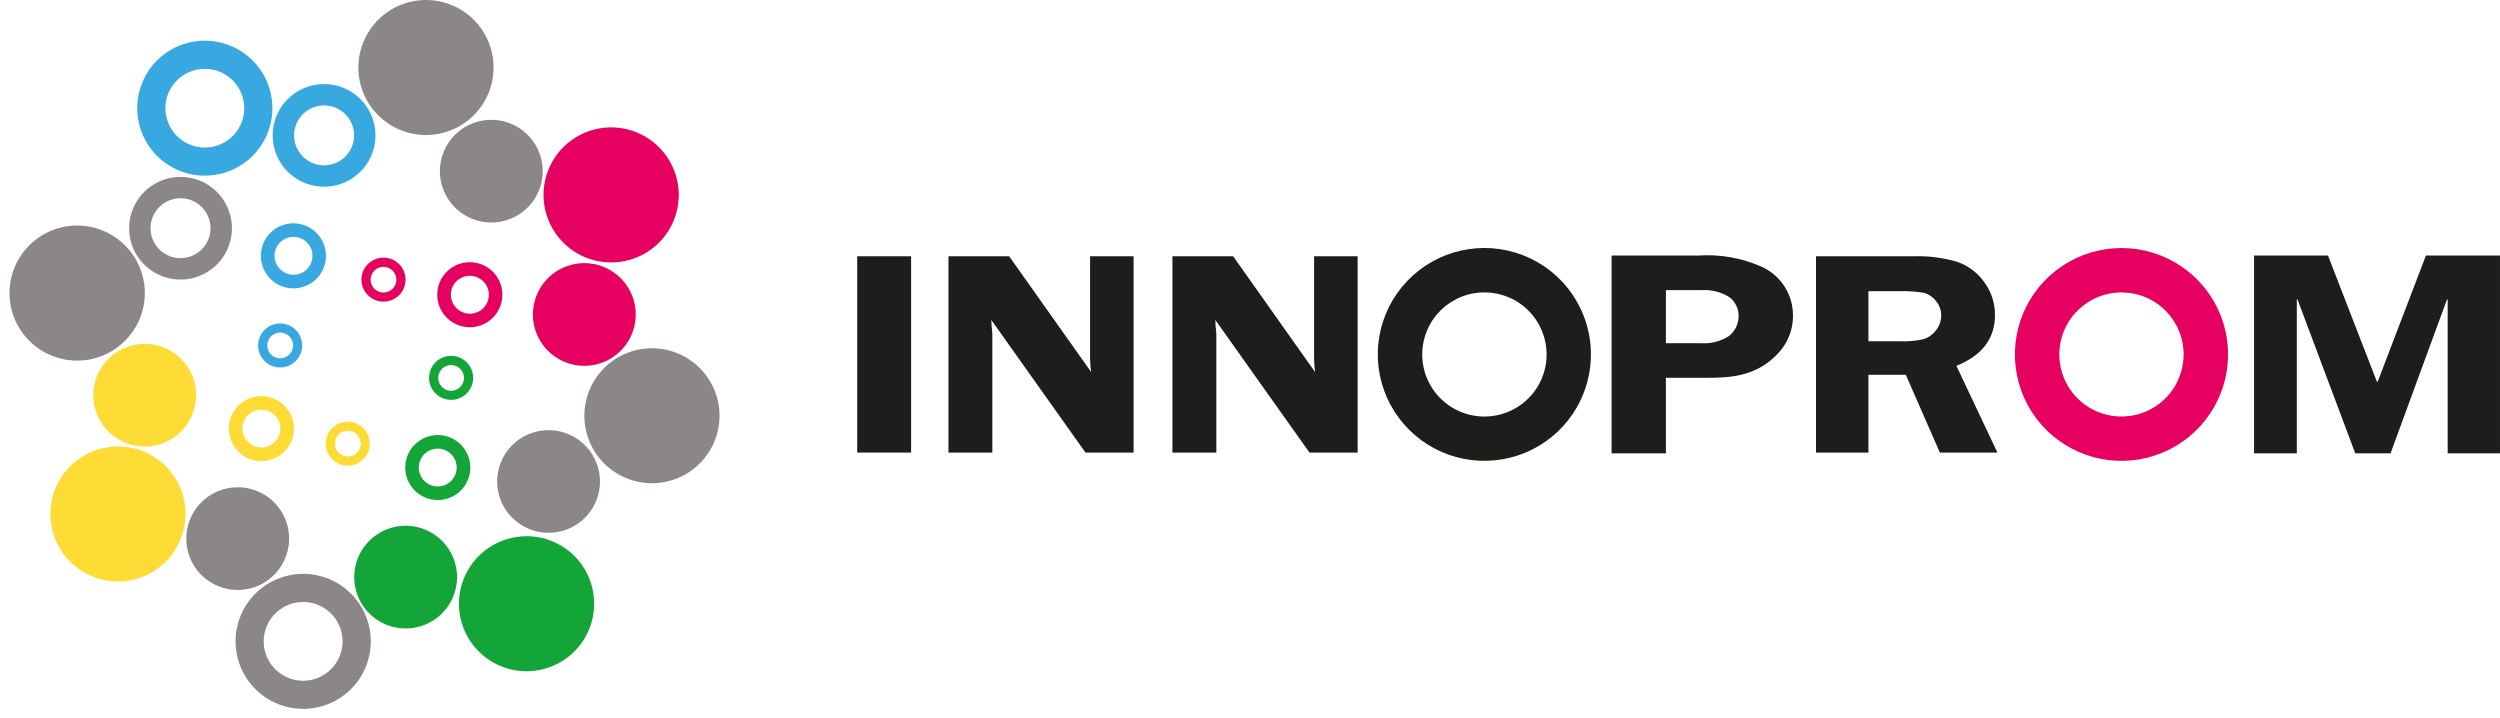
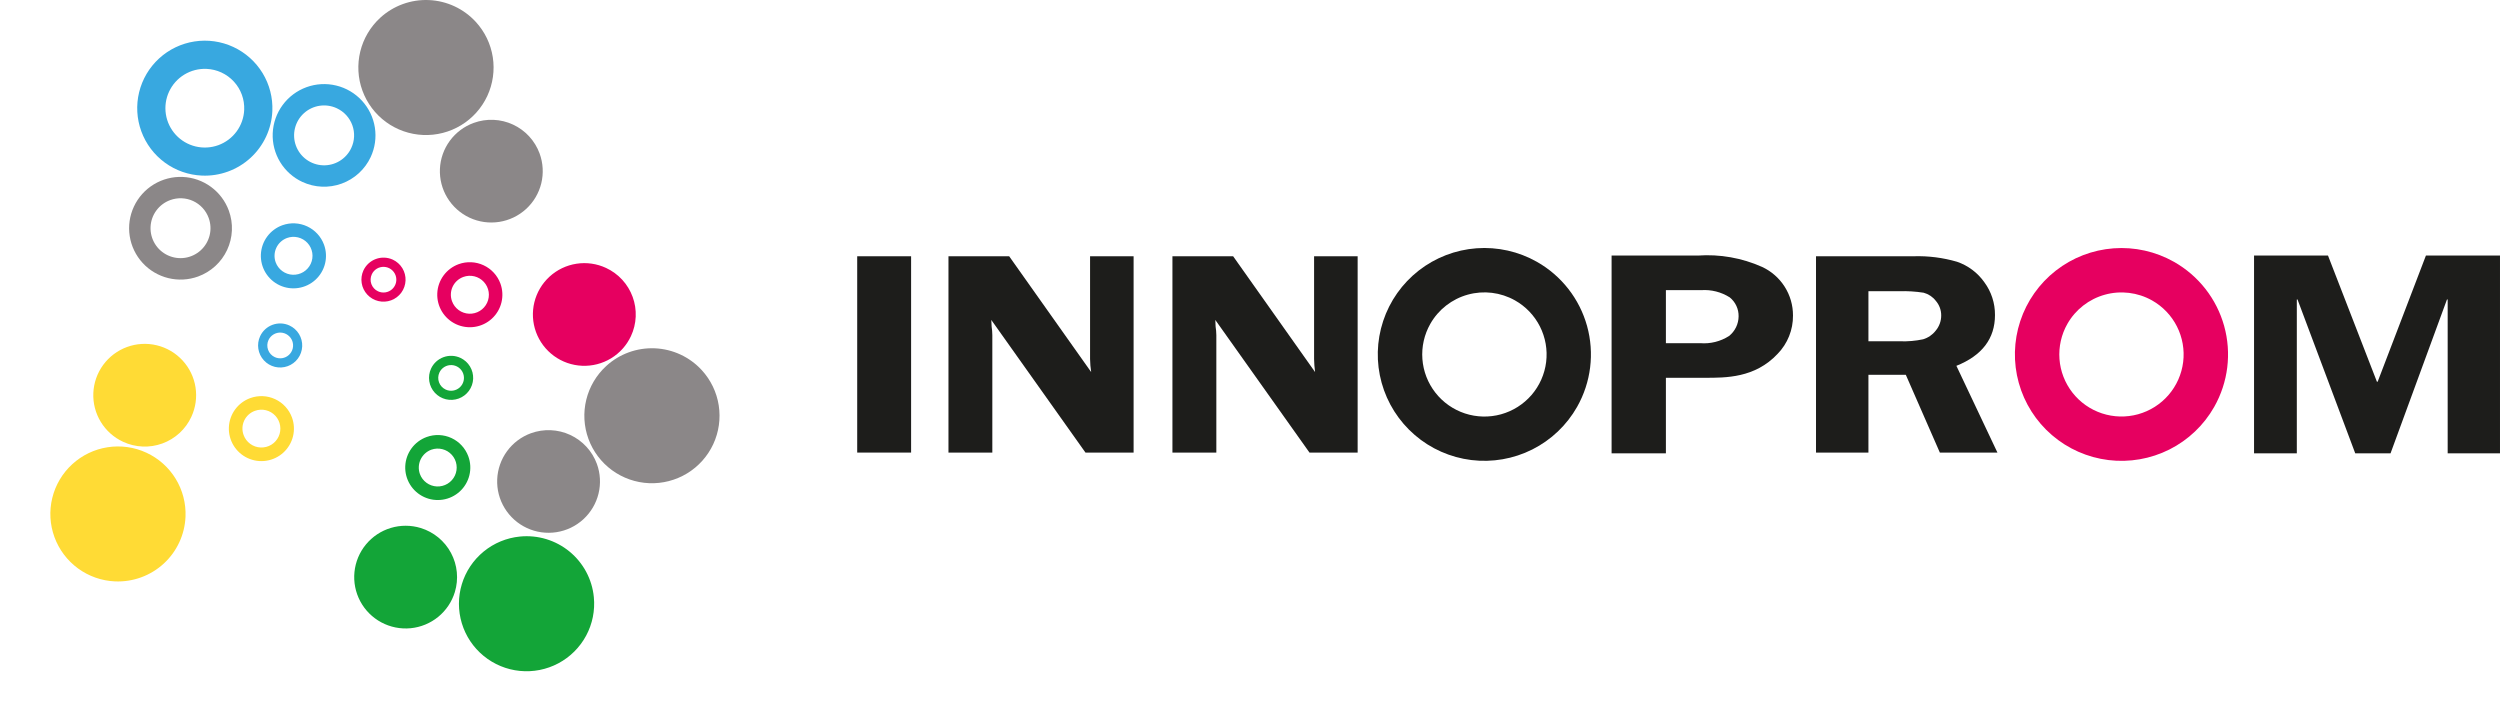
<svg xmlns="http://www.w3.org/2000/svg" width="261" height="75" viewBox="0 0 261 75" fill="none">
  <path d="M19.368 53.948C19.425 52.556 19.069 51.178 18.342 49.988C17.616 48.798 16.553 47.85 15.287 47.264C14.021 46.677 12.61 46.478 11.231 46.693C9.852 46.907 8.568 47.524 7.54 48.467C6.512 49.409 5.788 50.635 5.457 51.989C5.127 53.342 5.206 54.763 5.684 56.072C6.163 57.381 7.019 58.519 8.144 59.343C9.27 60.166 10.615 60.638 12.009 60.698C13.882 60.777 15.709 60.11 17.089 58.844C18.469 57.579 19.288 55.817 19.368 53.948Z" fill="#FFDB35" />
  <path d="M19.978 43.514C20.424 42.552 20.575 41.48 20.412 40.432C20.248 39.385 19.777 38.41 19.058 37.63C18.339 36.85 17.405 36.3 16.373 36.05C15.341 35.8 14.259 35.861 13.262 36.226C12.265 36.59 11.398 37.242 10.772 38.098C10.146 38.954 9.788 39.976 9.744 41.035C9.699 42.094 9.97 43.142 10.523 44.048C11.075 44.953 11.884 45.675 12.847 46.121C13.486 46.419 14.178 46.588 14.883 46.618C15.588 46.649 16.292 46.54 16.955 46.297C17.618 46.055 18.226 45.684 18.745 45.207C19.263 44.729 19.683 44.154 19.978 43.514Z" fill="#FFDB35" />
  <path d="M26.124 41.562C25.493 41.792 24.944 42.204 24.547 42.745C24.151 43.287 23.924 43.934 23.895 44.604C23.867 45.274 24.038 45.938 24.387 46.511C24.736 47.084 25.248 47.541 25.857 47.824C26.466 48.107 27.146 48.203 27.81 48.1C28.474 47.998 29.092 47.701 29.587 47.247C30.082 46.793 30.431 46.203 30.59 45.551C30.749 44.9 30.711 44.215 30.481 43.585C30.328 43.166 30.094 42.782 29.792 42.453C29.491 42.125 29.127 41.859 28.723 41.672C28.318 41.484 27.88 41.377 27.434 41.358C26.988 41.34 26.543 41.409 26.124 41.562ZM26.611 42.892C26.978 42.757 27.378 42.734 27.758 42.826C28.139 42.919 28.484 43.121 28.749 43.409C29.014 43.697 29.187 44.057 29.247 44.443C29.308 44.83 29.251 45.225 29.086 45.58C28.921 45.934 28.654 46.232 28.319 46.435C27.984 46.637 27.596 46.736 27.205 46.719C26.814 46.702 26.437 46.569 26.121 46.337C25.806 46.106 25.566 45.786 25.433 45.418C25.343 45.175 25.302 44.917 25.312 44.658C25.323 44.399 25.385 44.145 25.494 43.91C25.604 43.675 25.759 43.464 25.951 43.289C26.142 43.115 26.366 42.98 26.611 42.892Z" fill="#FFDB35" />
-   <path d="M34.215 45.347C33.959 45.901 33.933 46.533 34.144 47.106C34.354 47.678 34.783 48.144 35.337 48.401C35.891 48.658 36.524 48.685 37.098 48.477C37.672 48.269 38.139 47.842 38.398 47.289C38.654 46.736 38.679 46.104 38.469 45.531C38.259 44.959 37.83 44.493 37.276 44.236C36.722 43.979 36.089 43.952 35.515 44.16C34.941 44.368 34.474 44.795 34.215 45.347ZM35.091 45.755C35.202 45.514 35.383 45.312 35.61 45.174C35.837 45.036 36.099 44.968 36.365 44.979C36.63 44.99 36.887 45.079 37.101 45.236C37.316 45.392 37.479 45.609 37.57 45.858C37.662 46.107 37.677 46.377 37.614 46.635C37.552 46.893 37.414 47.127 37.218 47.306C37.023 47.486 36.778 47.603 36.516 47.644C36.253 47.685 35.984 47.647 35.743 47.535C35.422 47.384 35.173 47.112 35.051 46.779C34.928 46.446 34.943 46.078 35.091 45.755Z" fill="#FFDB35" />
  <path d="M54.284 56.015C52.894 56.151 51.576 56.695 50.496 57.579C49.417 58.463 48.623 59.646 48.218 60.98C47.811 62.314 47.811 63.738 48.215 65.072C48.62 66.407 49.411 67.591 50.49 68.476C51.569 69.361 52.886 69.907 54.276 70.044C55.665 70.182 57.064 69.905 58.296 69.248C59.528 68.592 60.537 67.585 61.196 66.356C61.855 65.127 62.133 63.73 61.997 62.343C61.908 61.421 61.638 60.526 61.202 59.709C60.766 58.892 60.172 58.169 59.456 57.581C58.739 56.993 57.913 56.552 57.026 56.283C56.139 56.015 55.207 55.923 54.284 56.015Z" fill="#13A538" />
  <path d="M43.919 55.123C42.903 54.813 41.818 54.81 40.801 55.116C39.784 55.422 38.88 56.022 38.205 56.841C37.529 57.66 37.112 58.66 37.006 59.716C36.9 60.771 37.11 61.834 37.609 62.771C38.109 63.707 38.875 64.474 39.811 64.975C40.748 65.477 41.812 65.689 42.869 65.587C43.927 65.484 44.93 65.07 45.752 64.398C46.573 63.726 47.177 62.826 47.486 61.811C47.899 60.452 47.756 58.984 47.087 57.731C46.419 56.477 45.279 55.539 43.919 55.123Z" fill="#13A538" />
  <path d="M44.544 45.623C43.912 45.852 43.362 46.263 42.965 46.804C42.567 47.346 42.339 47.993 42.309 48.663C42.28 49.334 42.451 49.998 42.8 50.572C43.149 51.146 43.661 51.604 44.27 51.887C44.88 52.17 45.56 52.267 46.225 52.163C46.889 52.061 47.508 51.763 48.003 51.309C48.498 50.854 48.847 50.263 49.005 49.611C49.164 48.958 49.125 48.273 48.893 47.643C48.584 46.8 47.953 46.113 47.138 45.734C46.322 45.355 45.389 45.315 44.544 45.623ZM45.032 46.947C45.401 46.816 45.8 46.797 46.179 46.892C46.559 46.986 46.902 47.191 47.165 47.481C47.428 47.77 47.599 48.13 47.657 48.517C47.715 48.903 47.657 49.298 47.491 49.651C47.325 50.005 47.057 50.301 46.722 50.503C46.387 50.705 46 50.803 45.609 50.786C45.218 50.768 44.841 50.636 44.526 50.404C44.211 50.173 43.971 49.854 43.837 49.487C43.661 48.992 43.687 48.447 43.911 47.971C44.135 47.496 44.538 47.128 45.032 46.947Z" fill="#13A538" />
  <path d="M45.004 38.478C44.812 38.891 44.747 39.351 44.817 39.8C44.887 40.25 45.089 40.669 45.397 41.004C45.705 41.339 46.106 41.576 46.549 41.683C46.992 41.791 47.456 41.765 47.885 41.609C48.313 41.453 48.685 41.174 48.954 40.806C49.223 40.439 49.377 40.001 49.397 39.546C49.416 39.091 49.3 38.641 49.063 38.252C48.826 37.863 48.479 37.553 48.066 37.361C47.512 37.105 46.878 37.078 46.304 37.288C45.73 37.497 45.263 37.925 45.004 38.478ZM45.875 38.891C45.987 38.65 46.167 38.447 46.394 38.309C46.621 38.171 46.884 38.103 47.15 38.114C47.415 38.125 47.672 38.215 47.886 38.371C48.101 38.528 48.264 38.744 48.355 38.993C48.447 39.243 48.462 39.513 48.399 39.771C48.336 40.029 48.198 40.263 48.002 40.442C47.806 40.621 47.562 40.739 47.299 40.779C47.036 40.82 46.767 40.782 46.527 40.669C46.204 40.519 45.955 40.248 45.833 39.914C45.711 39.581 45.726 39.213 45.875 38.891Z" fill="#13A538" />
  <path d="M28.433 11.593C28.493 10.2 28.138 8.822 27.413 7.631C26.687 6.44 25.625 5.491 24.359 4.903C23.093 4.315 21.682 4.115 20.302 4.329C18.923 4.542 17.638 5.159 16.61 6.101C15.582 7.044 14.856 8.27 14.526 9.624C14.195 10.978 14.274 12.399 14.753 13.709C15.232 15.018 16.088 16.156 17.215 16.979C18.341 17.802 19.687 18.273 21.081 18.332C22.951 18.412 24.776 17.746 26.155 16.482C27.533 15.219 28.353 13.46 28.433 11.593ZM25.494 11.471C25.459 12.283 25.184 13.066 24.704 13.722C24.223 14.377 23.559 14.876 22.795 15.155C22.03 15.433 21.2 15.48 20.41 15.287C19.619 15.095 18.903 14.673 18.353 14.075C17.802 13.476 17.442 12.728 17.317 11.925C17.192 11.123 17.309 10.301 17.652 9.564C17.995 8.827 18.549 8.208 19.244 7.786C19.939 7.364 20.744 7.157 21.557 7.191C22.098 7.213 22.628 7.342 23.118 7.569C23.608 7.797 24.049 8.118 24.415 8.516C24.78 8.913 25.064 9.379 25.249 9.886C25.434 10.393 25.517 10.932 25.494 11.471Z" fill="#38A8E0" />
  <path d="M38.699 16.399C39.147 15.438 39.299 14.366 39.137 13.318C38.975 12.271 38.505 11.295 37.788 10.514C37.07 9.733 36.137 9.182 35.106 8.931C34.074 8.68 32.992 8.74 31.994 9.103C30.997 9.466 30.13 10.116 29.503 10.971C28.876 11.826 28.517 12.848 28.471 13.907C28.426 14.966 28.696 16.014 29.247 16.92C29.798 17.826 30.606 18.548 31.569 18.995C32.859 19.593 34.335 19.656 35.671 19.169C37.008 18.682 38.097 17.686 38.699 16.399ZM36.671 15.456C36.409 16.016 35.987 16.486 35.457 16.807C34.928 17.127 34.315 17.284 33.696 17.257C33.077 17.229 32.481 17.019 31.982 16.653C31.482 16.288 31.103 15.782 30.892 15.201C30.68 14.62 30.646 13.989 30.794 13.388C30.941 12.788 31.264 12.245 31.721 11.827C32.178 11.41 32.748 11.137 33.36 11.043C33.972 10.95 34.599 11.039 35.16 11.301C35.533 11.474 35.868 11.719 36.147 12.021C36.425 12.324 36.64 12.679 36.781 13.065C36.921 13.451 36.984 13.861 36.965 14.271C36.946 14.682 36.846 15.084 36.671 15.456Z" fill="#38A8E0" />
  <path d="M29.474 23.517C28.841 23.746 28.291 24.157 27.893 24.698C27.494 25.24 27.266 25.887 27.236 26.558C27.206 27.229 27.376 27.894 27.725 28.469C28.074 29.043 28.586 29.502 29.195 29.786C29.805 30.07 30.486 30.167 31.151 30.064C31.816 29.962 32.436 29.665 32.931 29.211C33.427 28.756 33.777 28.166 33.937 27.513C34.096 26.86 34.058 26.175 33.827 25.544C33.517 24.7 32.885 24.014 32.069 23.634C31.254 23.254 30.321 23.212 29.474 23.517ZM29.961 24.847C30.329 24.712 30.729 24.689 31.11 24.782C31.491 24.874 31.836 25.077 32.102 25.365C32.367 25.653 32.541 26.013 32.602 26.4C32.663 26.787 32.607 27.183 32.442 27.538C32.277 27.893 32.011 28.192 31.676 28.396C31.341 28.6 30.953 28.7 30.561 28.684C30.169 28.668 29.791 28.536 29.474 28.305C29.158 28.075 28.916 27.755 28.781 27.387C28.602 26.894 28.625 26.35 28.846 25.874C29.067 25.398 29.468 25.029 29.961 24.847Z" fill="#38A8E0" />
  <path d="M27.16 35.094C26.967 35.506 26.901 35.966 26.971 36.416C27.04 36.866 27.241 37.285 27.549 37.62C27.857 37.956 28.257 38.193 28.7 38.301C29.142 38.409 29.607 38.384 30.035 38.228C30.464 38.072 30.836 37.793 31.105 37.426C31.375 37.059 31.529 36.621 31.549 36.166C31.569 35.712 31.453 35.262 31.217 34.873C30.98 34.484 30.633 34.174 30.22 33.982C29.667 33.725 29.034 33.698 28.46 33.907C27.886 34.115 27.419 34.542 27.16 35.094ZM28.033 35.496C28.146 35.255 28.328 35.053 28.555 34.916C28.783 34.778 29.047 34.711 29.312 34.722C29.578 34.734 29.835 34.825 30.049 34.982C30.264 35.139 30.427 35.357 30.518 35.606C30.608 35.856 30.623 36.127 30.559 36.386C30.496 36.644 30.357 36.877 30.161 37.056C29.964 37.236 29.719 37.353 29.456 37.393C29.192 37.433 28.923 37.394 28.682 37.282C28.359 37.131 28.109 36.858 27.988 36.523C27.866 36.188 27.882 35.819 28.033 35.496Z" fill="#38A8E0" />
-   <path d="M64.113 13.305C62.718 13.243 61.335 13.597 60.141 14.321C58.947 15.044 57.994 16.105 57.404 17.369C56.814 18.634 56.612 20.044 56.825 21.423C57.038 22.801 57.656 24.086 58.6 25.114C59.544 26.142 60.772 26.867 62.129 27.198C63.486 27.529 64.911 27.45 66.224 26.973C67.536 26.494 68.677 25.639 69.502 24.513C70.327 23.388 70.799 22.043 70.859 20.649C70.936 18.783 70.269 16.963 69.005 15.586C67.741 14.21 65.982 13.39 64.113 13.305Z" fill="#E60060" />
  <path d="M63.272 27.973C62.31 27.525 61.236 27.372 60.186 27.533C59.136 27.694 58.158 28.163 57.375 28.879C56.592 29.596 56.04 30.528 55.787 31.558C55.535 32.588 55.595 33.67 55.958 34.666C56.322 35.663 56.973 36.529 57.83 37.156C58.686 37.782 59.71 38.141 60.771 38.187C61.832 38.233 62.883 37.963 63.79 37.413C64.698 36.862 65.422 36.055 65.87 35.094C66.168 34.456 66.338 33.766 66.368 33.063C66.399 32.359 66.291 31.657 66.049 30.996C65.808 30.334 65.439 29.727 64.962 29.208C64.486 28.69 63.911 28.27 63.272 27.973Z" fill="#E60060" />
  <path d="M47.886 27.578C47.254 27.808 46.705 28.219 46.307 28.76C45.909 29.302 45.681 29.949 45.652 30.62C45.622 31.29 45.792 31.955 46.141 32.529C46.49 33.103 47.001 33.561 47.611 33.845C48.22 34.129 48.9 34.226 49.565 34.124C50.229 34.023 50.849 33.726 51.345 33.273C51.841 32.819 52.191 32.229 52.351 31.577C52.511 30.925 52.474 30.24 52.245 29.609C51.936 28.763 51.304 28.074 50.486 27.693C49.669 27.312 48.734 27.271 47.886 27.578ZM48.372 28.913C48.74 28.778 49.141 28.755 49.522 28.848C49.904 28.94 50.249 29.143 50.515 29.432C50.781 29.72 50.955 30.081 51.016 30.468C51.076 30.856 51.02 31.252 50.854 31.608C50.689 31.963 50.421 32.262 50.086 32.465C49.75 32.669 49.362 32.769 48.969 32.752C48.577 32.734 48.199 32.602 47.882 32.37C47.566 32.138 47.325 31.817 47.191 31.449C47.101 31.205 47.06 30.946 47.071 30.686C47.081 30.427 47.143 30.172 47.253 29.936C47.362 29.7 47.518 29.488 47.71 29.313C47.902 29.138 48.127 29.002 48.372 28.913Z" fill="#E60060" />
  <path d="M37.944 28.229C37.753 28.642 37.689 29.102 37.76 29.551C37.83 30.001 38.033 30.419 38.342 30.753C38.651 31.088 39.052 31.324 39.495 31.43C39.937 31.537 40.402 31.511 40.83 31.354C41.258 31.198 41.629 30.918 41.898 30.55C42.166 30.183 42.32 29.744 42.339 29.29C42.358 28.835 42.242 28.385 42.005 27.997C41.767 27.608 41.42 27.299 41.007 27.107C40.452 26.852 39.818 26.827 39.244 27.037C38.67 27.247 38.203 27.676 37.944 28.229ZM38.818 28.634C38.93 28.393 39.111 28.191 39.338 28.053C39.565 27.916 39.828 27.848 40.093 27.86C40.359 27.871 40.615 27.961 40.829 28.118C41.043 28.275 41.206 28.491 41.297 28.741C41.388 28.99 41.402 29.261 41.339 29.518C41.275 29.776 41.137 30.009 40.941 30.188C40.745 30.367 40.5 30.484 40.237 30.524C39.974 30.564 39.706 30.525 39.465 30.412C39.305 30.338 39.162 30.234 39.043 30.104C38.924 29.974 38.831 29.823 38.771 29.657C38.711 29.492 38.684 29.317 38.692 29.141C38.7 28.965 38.743 28.793 38.818 28.634Z" fill="#E60060" />
-   <path d="M13.26 25.833C12.316 24.804 11.088 24.078 9.73 23.747C8.373 23.415 6.948 23.493 5.634 23.97C4.321 24.448 3.18 25.304 2.354 26.429C1.528 27.555 1.055 28.9 0.996 30.294C0.936 31.688 1.291 33.069 2.017 34.261C2.743 35.453 3.807 36.403 5.075 36.991C6.342 37.58 7.755 37.779 9.136 37.565C10.517 37.351 11.803 36.732 12.832 35.788C13.516 35.163 14.069 34.41 14.461 33.571C14.853 32.732 15.075 31.824 15.114 30.899C15.154 29.975 15.011 29.051 14.693 28.182C14.374 27.312 13.888 26.514 13.26 25.833Z" fill="#8B8788" />
-   <path d="M36.848 62.188C35.903 61.162 34.675 60.438 33.319 60.109C31.963 59.779 30.539 59.858 29.228 60.337C27.916 60.815 26.777 61.67 25.952 62.795C25.128 63.92 24.656 65.264 24.596 66.656C24.537 68.049 24.892 69.428 25.617 70.619C26.342 71.81 27.405 72.76 28.67 73.348C29.936 73.936 31.348 74.136 32.727 73.924C34.107 73.711 35.392 73.094 36.421 72.152C37.105 71.526 37.659 70.772 38.05 69.933C38.442 69.093 38.664 68.184 38.704 67.259C38.744 66.333 38.6 65.409 38.282 64.539C37.963 63.669 37.476 62.87 36.848 62.188ZM34.674 64.172C35.227 64.77 35.589 65.518 35.715 66.322C35.841 67.126 35.725 67.949 35.382 68.687C35.039 69.425 34.485 70.045 33.789 70.468C33.093 70.892 32.287 71.099 31.473 71.065C30.659 71.03 29.873 70.755 29.216 70.275C28.558 69.794 28.058 69.13 27.779 68.365C27.5 67.601 27.455 66.771 27.648 65.981C27.842 65.191 28.266 64.475 28.867 63.926C29.67 63.191 30.733 62.804 31.822 62.85C32.91 62.896 33.936 63.371 34.674 64.172Z" fill="#8B8788" />
  <path d="M39.698 1.854C38.669 2.797 37.943 4.023 37.612 5.378C37.281 6.733 37.359 8.155 37.838 9.465C38.316 10.775 39.173 11.914 40.3 12.738C41.427 13.561 42.773 14.033 44.169 14.092C45.564 14.152 46.946 13.797 48.139 13.072C49.332 12.348 50.283 11.286 50.872 10.022C51.461 8.757 51.661 7.347 51.447 5.969C51.233 4.591 50.614 3.307 49.669 2.281C48.404 0.904 46.642 0.086 44.772 0.006C42.903 -0.073 41.078 0.591 39.698 1.854Z" fill="#8B8788" />
  <path d="M63.29 38.212C62.262 39.155 61.537 40.38 61.206 41.735C60.876 43.089 60.955 44.51 61.433 45.82C61.912 47.129 62.769 48.267 63.895 49.09C65.022 49.913 66.367 50.384 67.762 50.444C69.156 50.503 70.537 50.148 71.73 49.424C72.922 48.7 73.873 47.639 74.462 46.375C75.05 45.111 75.25 43.701 75.036 42.324C74.823 40.947 74.204 39.664 73.26 38.637C71.995 37.261 70.233 36.443 68.364 36.363C66.494 36.284 64.669 36.949 63.29 38.212Z" fill="#8B8788" />
  <path d="M23.89 21.989C23.526 20.994 22.874 20.128 22.018 19.503C21.161 18.877 20.138 18.518 19.077 18.473C18.017 18.428 16.967 18.698 16.06 19.248C15.153 19.798 14.429 20.605 13.981 21.566C13.533 22.527 13.38 23.599 13.542 24.646C13.704 25.693 14.173 26.669 14.891 27.451C15.608 28.232 16.541 28.783 17.572 29.035C18.603 29.287 19.686 29.228 20.684 28.866C21.346 28.624 21.955 28.255 22.475 27.779C22.995 27.303 23.416 26.729 23.713 26.091C24.011 25.452 24.18 24.761 24.21 24.058C24.241 23.354 24.132 22.651 23.89 21.989ZM21.786 22.754C21.998 23.334 22.033 23.965 21.886 24.565C21.739 25.166 21.417 25.709 20.961 26.127C20.505 26.545 19.935 26.818 19.324 26.913C18.712 27.007 18.086 26.918 17.525 26.658C16.963 26.397 16.492 25.976 16.171 25.448C15.849 24.92 15.692 24.308 15.718 23.691C15.745 23.073 15.954 22.477 16.32 21.979C16.685 21.48 17.191 21.101 17.772 20.889C18.158 20.747 18.569 20.683 18.98 20.7C19.391 20.717 19.794 20.815 20.167 20.988C20.54 21.161 20.875 21.407 21.153 21.71C21.431 22.013 21.646 22.368 21.786 22.754Z" fill="#8B8788" />
-   <path d="M29.863 54.397C29.499 53.401 28.848 52.535 27.991 51.908C27.135 51.281 26.111 50.922 25.05 50.876C23.989 50.83 22.938 51.099 22.03 51.649C21.122 52.2 20.398 53.007 19.95 53.968C19.501 54.929 19.348 56.002 19.51 57.05C19.672 58.098 20.142 59.075 20.86 59.856C21.578 60.638 22.511 61.189 23.543 61.441C24.575 61.692 25.658 61.633 26.656 61.27C27.993 60.782 29.082 59.784 29.683 58.496C30.284 57.207 30.349 55.733 29.863 54.397Z" fill="#8B8788" />
  <path d="M49.458 12.83C48.46 13.193 47.591 13.842 46.963 14.698C46.335 15.553 45.974 16.575 45.928 17.635C45.882 18.695 46.151 19.745 46.703 20.651C47.254 21.558 48.063 22.281 49.026 22.729C49.989 23.177 51.063 23.329 52.113 23.167C53.163 23.005 54.141 22.535 54.924 21.818C55.706 21.101 56.258 20.168 56.51 19.137C56.761 18.106 56.7 17.024 56.336 16.028C55.848 14.693 54.85 13.607 53.56 13.007C52.27 12.408 50.795 12.344 49.458 12.83Z" fill="#8B8788" />
  <path d="M55.426 45.231C54.429 45.595 53.563 46.246 52.937 47.102C52.311 47.958 51.953 48.98 51.908 50.038C51.863 51.097 52.134 52.146 52.686 53.051C53.238 53.956 54.046 54.678 55.009 55.124C55.971 55.571 57.045 55.723 58.094 55.56C59.142 55.398 60.12 54.929 60.901 54.212C61.683 53.495 62.235 52.563 62.486 51.534C62.737 50.504 62.678 49.423 62.314 48.428C61.824 47.093 60.823 46.007 59.532 45.407C58.24 44.808 56.764 44.745 55.426 45.231Z" fill="#8B8788" />
  <path d="M226.96 27.334C225.045 26.253 222.851 25.762 220.657 25.925C218.462 26.088 216.365 26.897 214.631 28.25C212.897 29.603 211.604 31.439 210.915 33.525C210.226 35.612 210.172 37.856 210.76 39.973C211.348 42.09 212.551 43.986 214.218 45.42C215.885 46.855 217.941 47.763 220.125 48.031C222.309 48.299 224.523 47.914 226.489 46.926C228.454 45.937 230.081 44.389 231.165 42.477C232.618 39.912 232.992 36.876 232.203 34.036C231.415 31.196 229.529 28.785 226.96 27.334ZM224.671 31.362C225.789 31.992 226.695 32.939 227.273 34.083C227.852 35.228 228.078 36.518 227.923 37.79C227.767 39.063 227.237 40.261 226.399 41.232C225.562 42.204 224.454 42.905 223.217 43.248C221.98 43.591 220.669 43.56 219.449 43.158C218.23 42.757 217.157 42.004 216.367 40.993C215.576 39.983 215.104 38.761 215.009 37.483C214.915 36.204 215.202 34.926 215.835 33.811C216.684 32.32 218.091 31.225 219.747 30.766C221.402 30.307 223.173 30.521 224.671 31.362Z" fill="#E60060" />
  <path d="M95.119 26.754H89.492V47.249H95.119V26.754Z" fill="#1D1D1B" />
  <path d="M141.738 26.754V47.25H136.711L126.88 33.404C126.89 33.755 126.901 33.987 126.909 34.093C126.956 34.388 126.982 34.686 126.986 34.984V47.25H122.402V26.754H128.74L137.294 38.844C137.233 38.39 137.199 37.933 137.19 37.474V26.754H141.738Z" fill="#1D1D1B" />
  <path d="M118.348 26.754V47.25H113.324L103.493 33.404C103.505 33.755 103.518 33.987 103.527 34.093C103.572 34.388 103.596 34.686 103.599 34.984V47.25H99.02V26.754H105.358L113.918 38.844C113.849 38.391 113.811 37.933 113.803 37.474V26.754H118.348Z" fill="#1D1D1B" />
  <path d="M195.064 39.126V47.249H189.591V26.753H199.792C201.321 26.706 202.849 26.9 204.317 27.329C205.465 27.723 206.46 28.468 207.16 29.459C207.895 30.452 208.287 31.657 208.276 32.891C208.276 35.344 206.931 37.119 204.247 38.192L208.532 47.249H202.521L198.966 39.126H195.064ZM195.064 30.404V35.631H198.393C199.19 35.658 199.987 35.588 200.768 35.423C201.29 35.268 201.751 34.954 202.085 34.524C202.462 34.076 202.667 33.508 202.662 32.923C202.663 32.359 202.458 31.815 202.085 31.391C201.768 30.986 201.327 30.694 200.829 30.56C199.986 30.428 199.133 30.375 198.28 30.404H195.064Z" fill="#1D1D1B" />
  <path d="M177.246 26.681C179.546 26.518 181.851 26.924 183.956 27.864C184.925 28.312 185.744 29.028 186.317 29.928C186.89 30.827 187.192 31.872 187.188 32.937C187.203 34.433 186.625 35.874 185.579 36.946C183.212 39.472 180.162 39.441 177.993 39.441H173.92V47.325H168.25V26.681H177.246ZM177.499 35.827C178.56 35.914 179.621 35.65 180.517 35.075C180.823 34.829 181.071 34.518 181.243 34.165C181.415 33.812 181.506 33.425 181.51 33.033C181.518 32.654 181.439 32.278 181.279 31.934C181.12 31.59 180.883 31.287 180.588 31.048C179.701 30.484 178.655 30.219 177.605 30.292H173.92V35.827H177.499Z" fill="#1D1D1B" />
  <path d="M248.151 39.855H248.226L253.266 26.681H260.999V47.325H255.537V31.261H255.465L249.573 47.325H245.886L239.859 31.261H239.788V47.325H235.322V26.681H243.043L248.151 39.855Z" fill="#1D1D1B" />
  <path d="M160.453 27.334C158.538 26.251 156.345 25.759 154.15 25.92C151.955 26.082 149.857 26.89 148.122 28.242C146.387 29.594 145.092 31.429 144.402 33.516C143.711 35.602 143.656 37.846 144.243 39.964C144.83 42.082 146.033 43.979 147.7 45.414C149.366 46.85 151.422 47.759 153.606 48.028C155.791 48.297 158.006 47.913 159.972 46.925C161.937 45.937 163.566 44.389 164.65 42.476C166.103 39.912 166.477 36.877 165.69 34.038C164.903 31.199 163.019 28.788 160.453 27.334ZM158.166 31.361C159.285 31.992 160.191 32.94 160.769 34.085C161.348 35.23 161.574 36.521 161.418 37.794C161.262 39.067 160.731 40.265 159.893 41.237C159.054 42.208 157.946 42.91 156.709 43.253C155.471 43.596 154.159 43.564 152.939 43.163C151.72 42.761 150.646 42.007 149.856 40.996C149.065 39.985 148.593 38.763 148.498 37.484C148.403 36.205 148.691 34.926 149.324 33.811C150.173 32.316 151.58 31.22 153.238 30.76C154.896 30.301 156.668 30.517 158.166 31.361Z" fill="#1D1D1B" />
</svg>